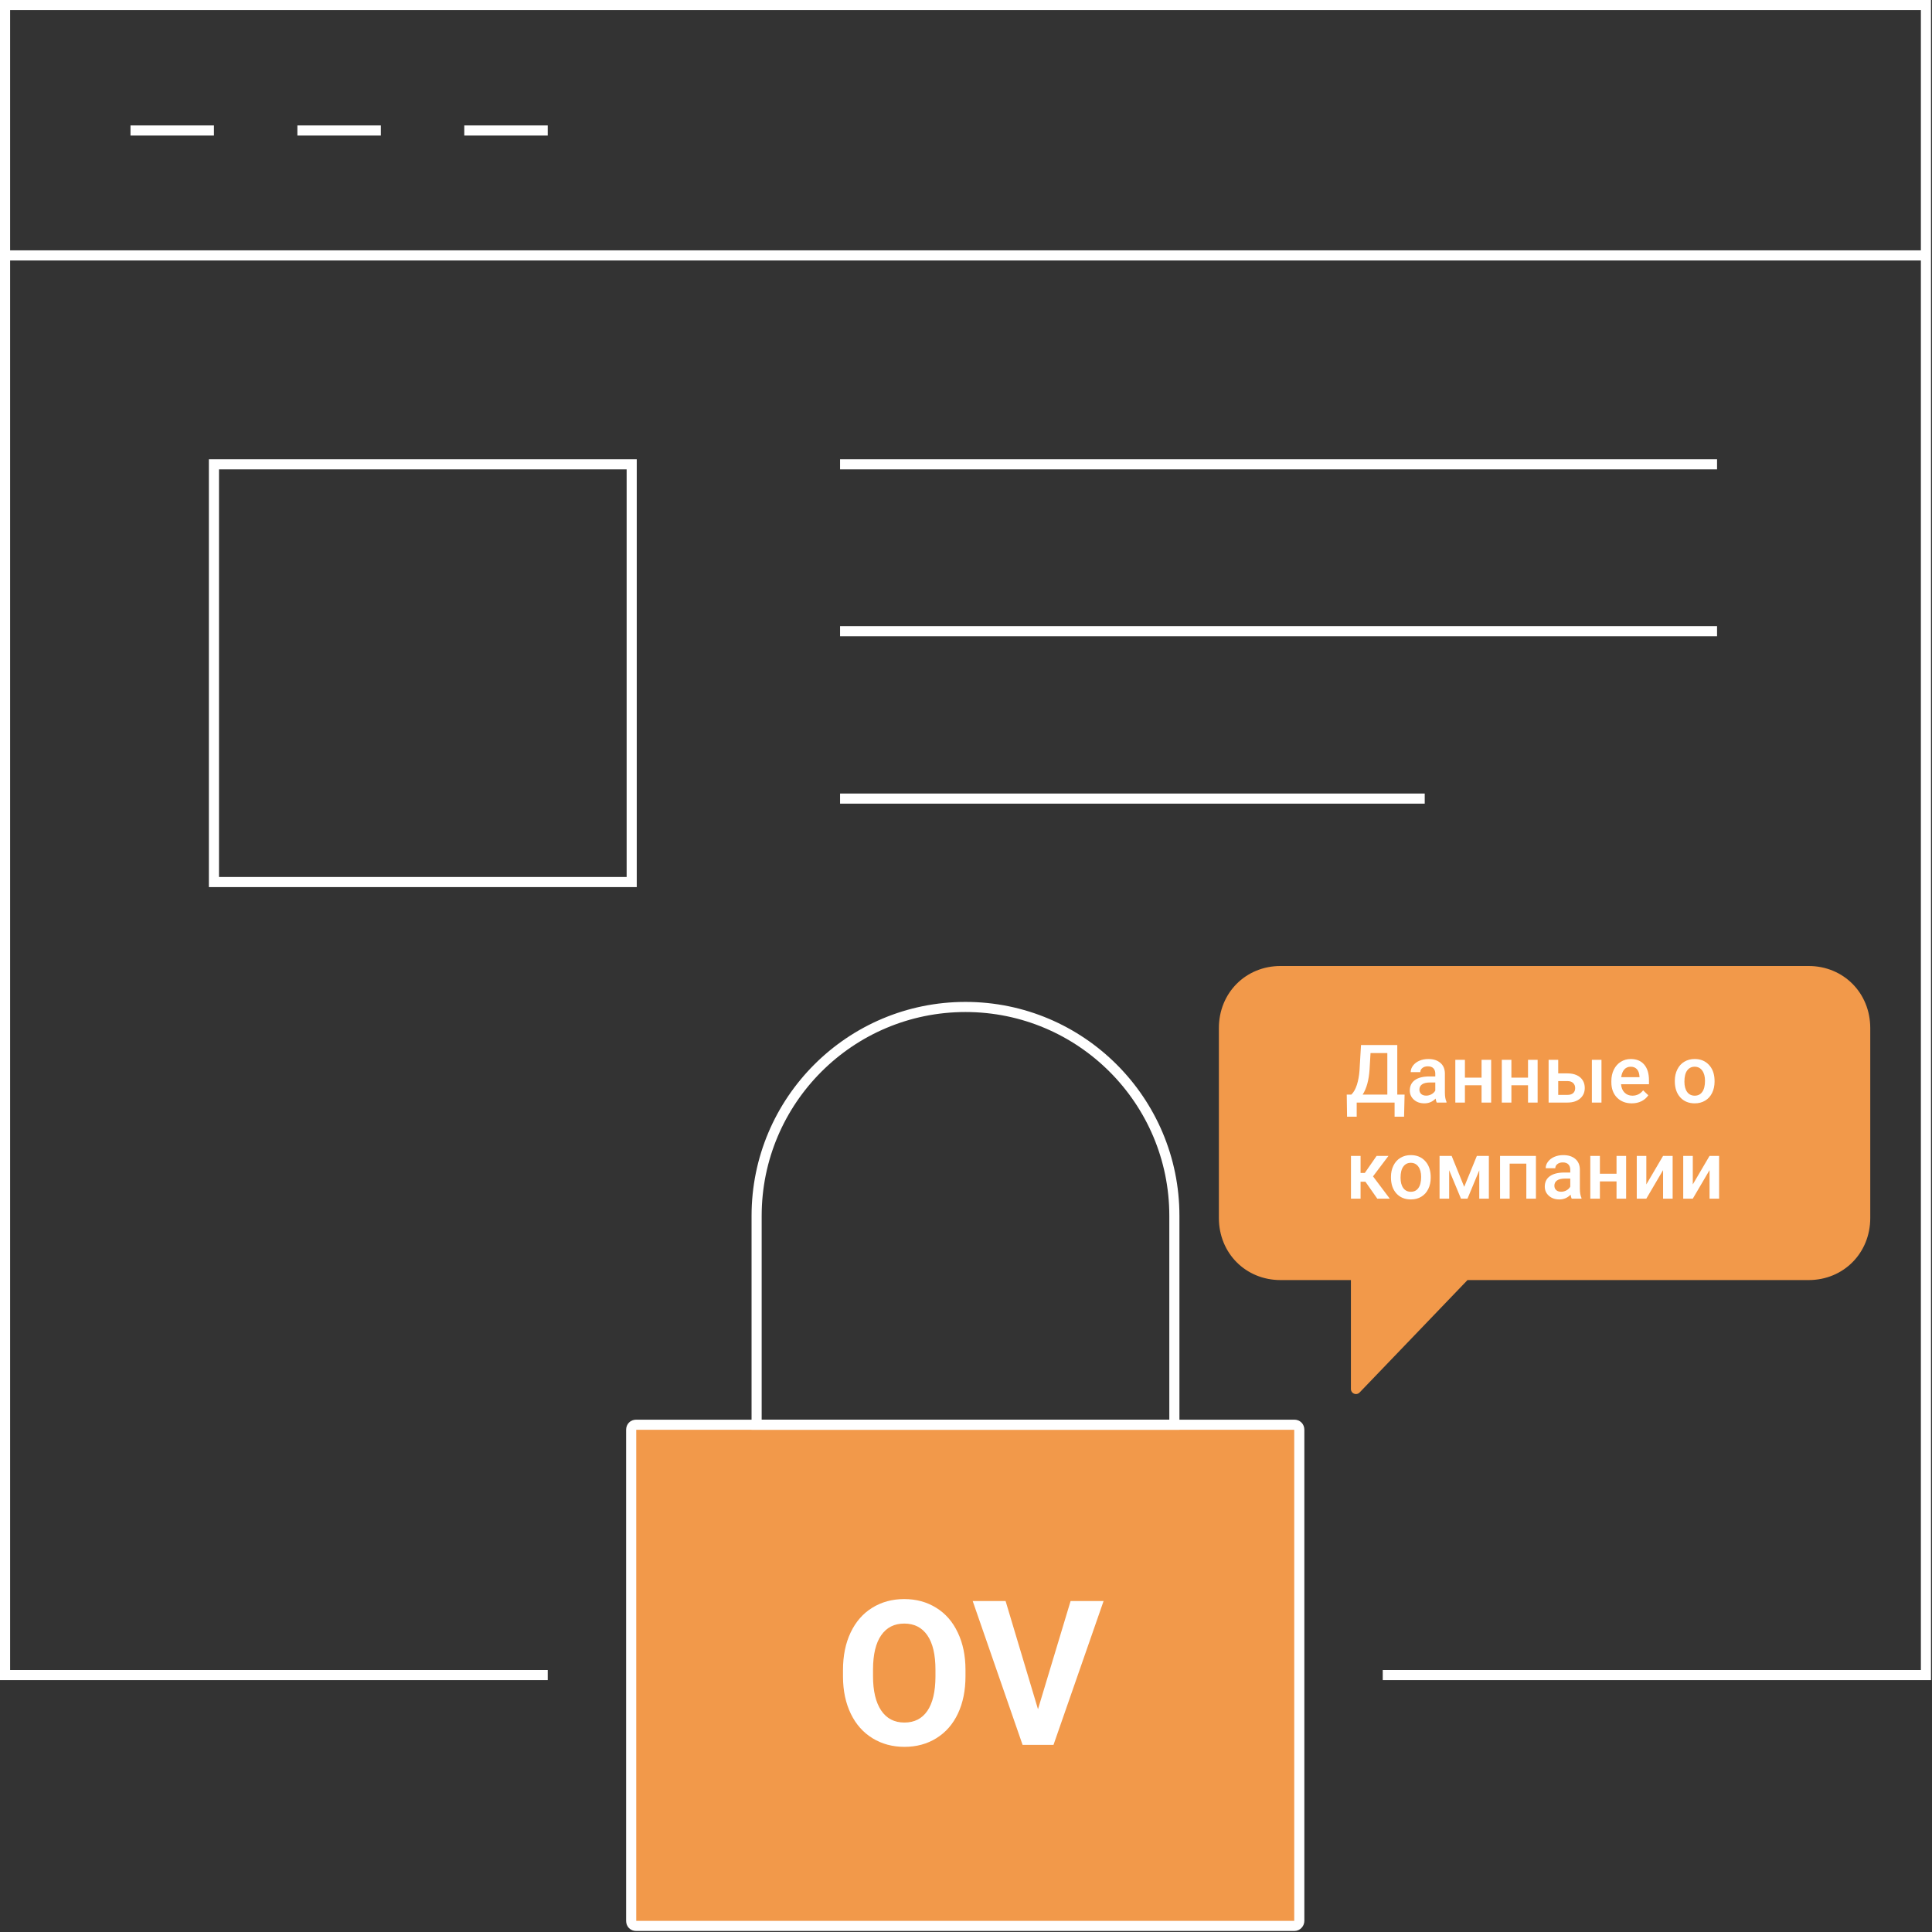
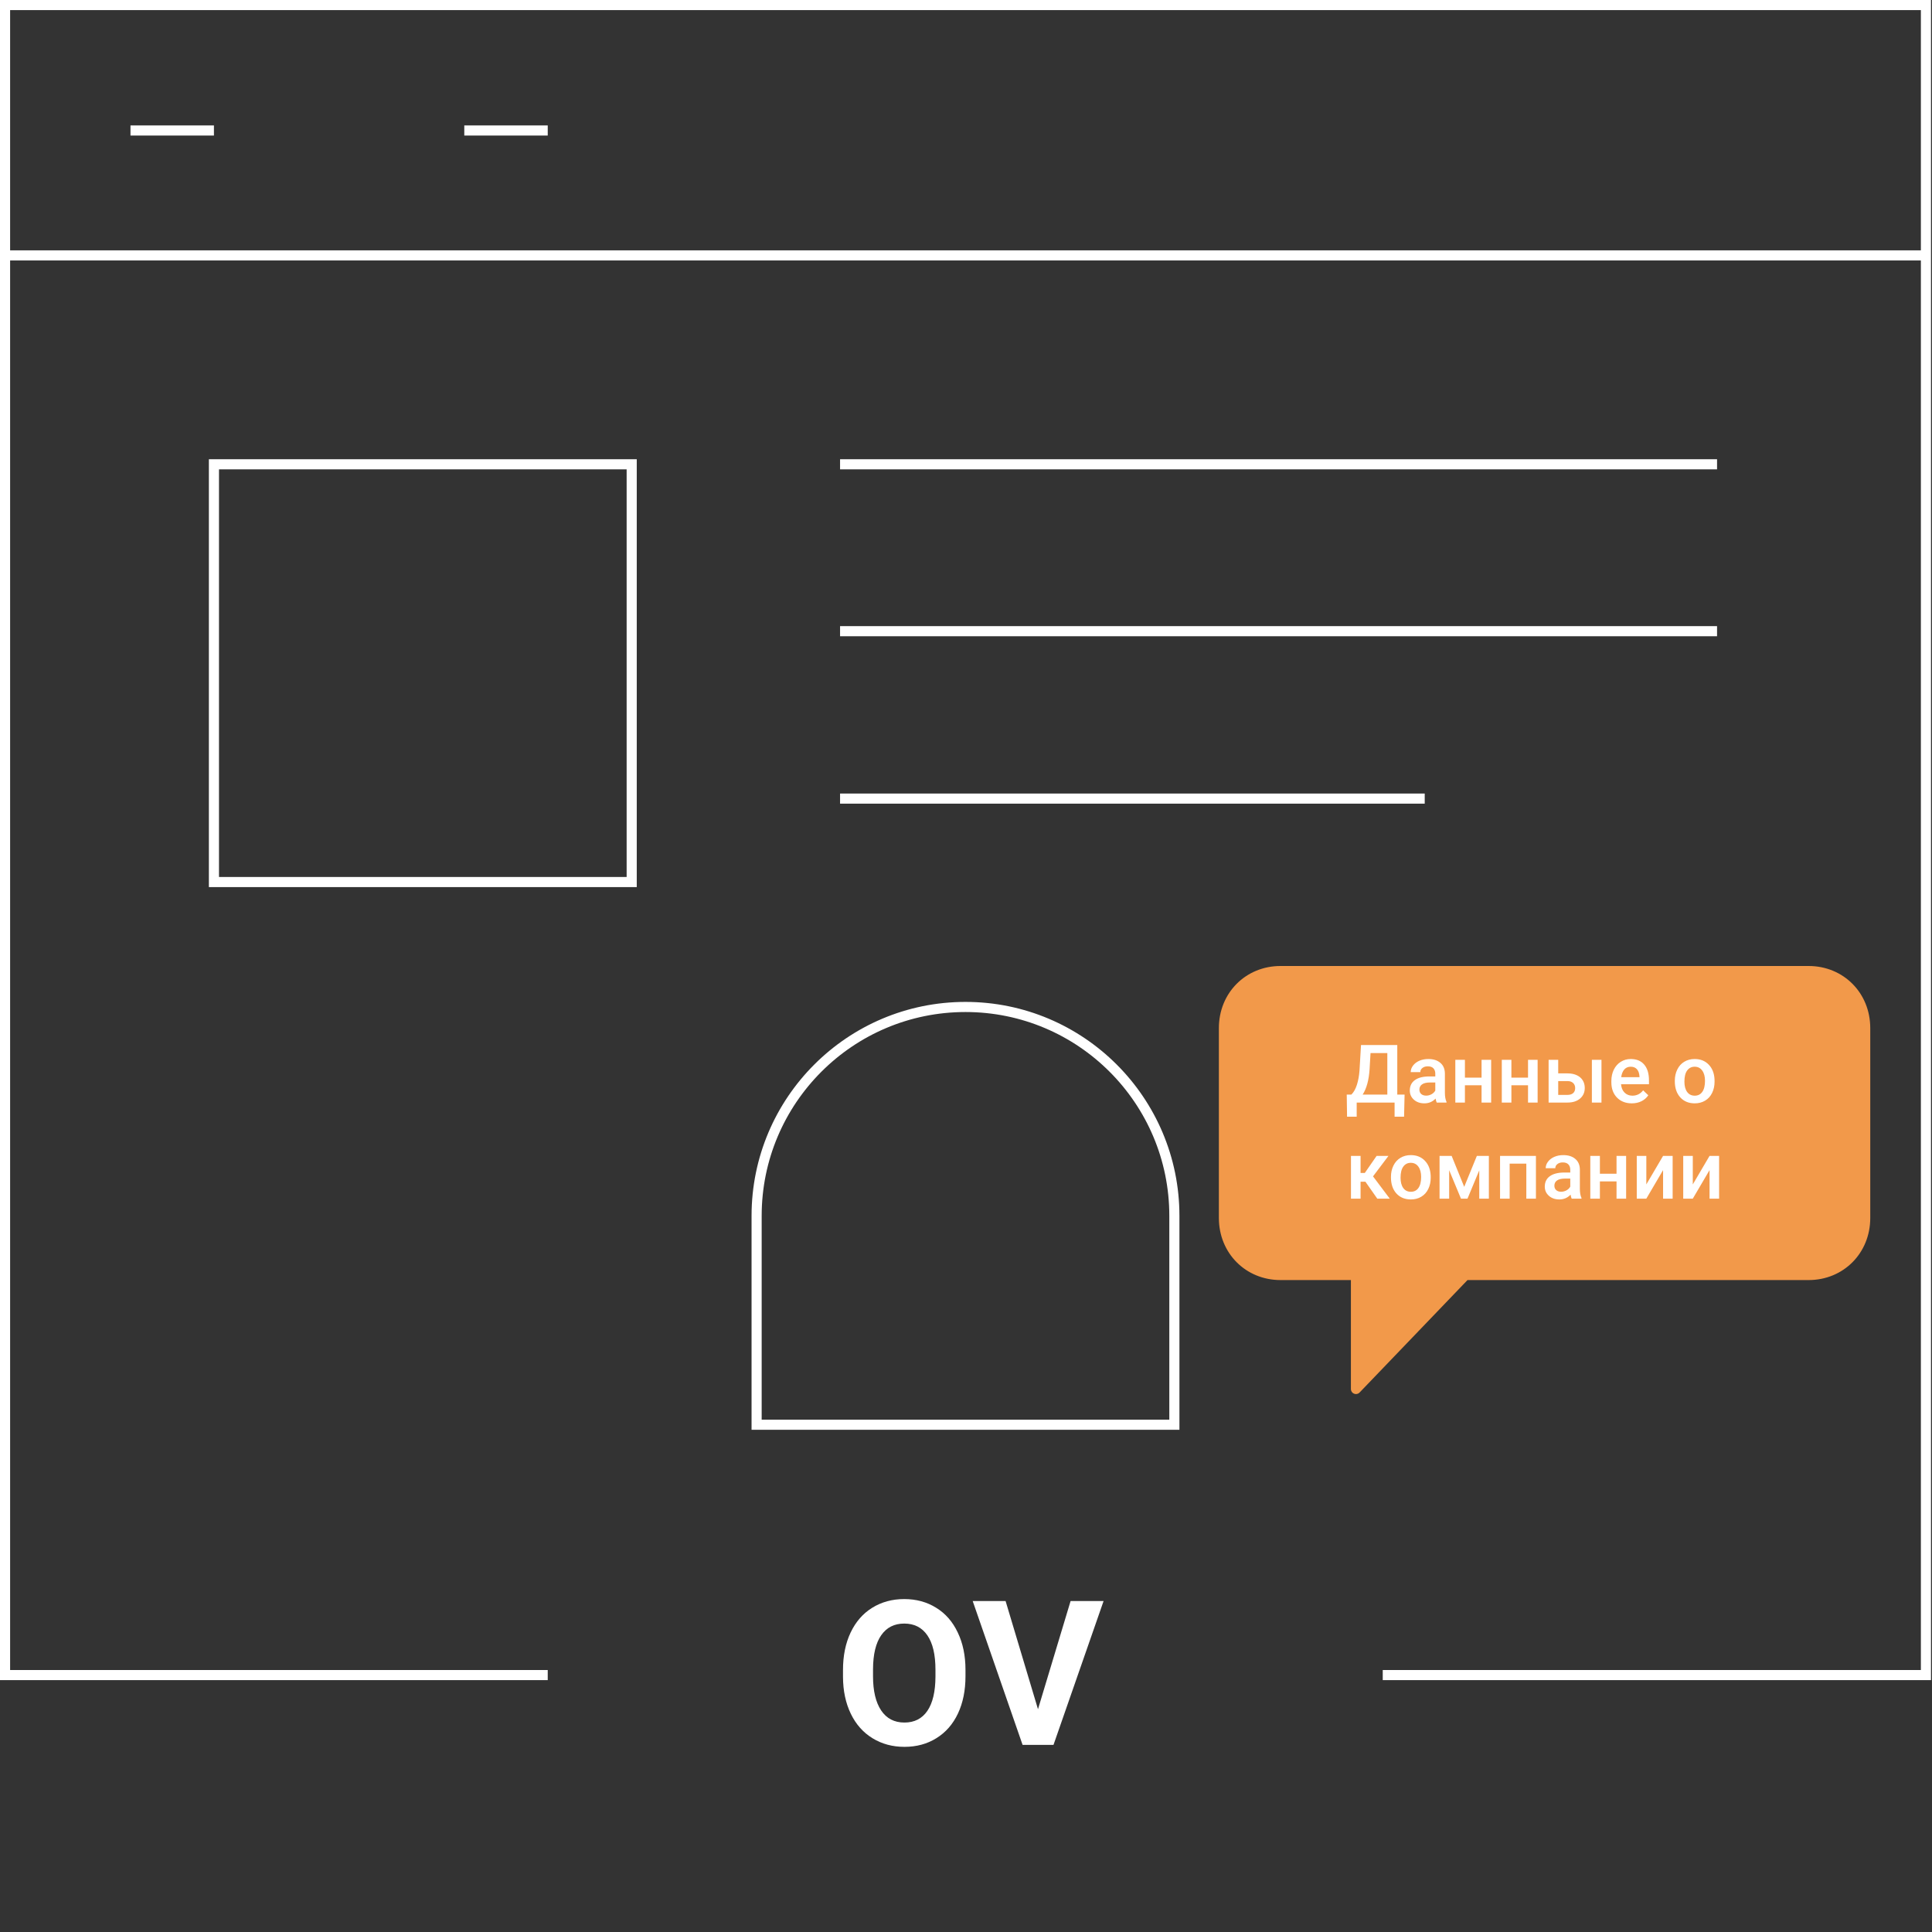
<svg xmlns="http://www.w3.org/2000/svg" width="382" height="382" viewBox="0 0 382 382" fill="none">
  <rect x="0" y="0" width="382" height="382" fill="#333333" stroke="none" />
  <g clip-path="url(#clip0)">
    <path d="M108.3 331.2H1V1H380.8V331.2H273.4" stroke="white" stroke-width="2" stroke-miterlimit="10" />
    <path d="M1 50.5H380.8" stroke="white" stroke-width="2" stroke-miterlimit="10" />
    <path d="M25.8 25.8H42.3" stroke="white" stroke-width="2" stroke-miterlimit="10" />
-     <path d="M58.8 25.8H75.3" stroke="white" stroke-width="2" stroke-miterlimit="10" />
    <path d="M91.8 25.8H108.3" stroke="white" stroke-width="2" stroke-miterlimit="10" />
-     <path d="M255.9 380.8H125.8C125.2 380.8 124.8 380.4 124.8 379.8V282.7C124.8 282.1 125.2 281.7 125.8 281.7H255.9C256.5 281.7 256.9 282.1 256.9 282.7V379.8C256.9 380.3 256.5 380.8 255.9 380.8Z" fill="#F2994A" stroke="white" stroke-width="2" stroke-miterlimit="10" />
    <path d="M149.6 240.4C149.6 217.6 168.1 199.1 190.9 199.1C213.7 199.1 232.2 217.6 232.2 240.4V281.7H149.6V240.4Z" stroke="white" stroke-width="2" stroke-miterlimit="10" />
    <path d="M124.9 91.8H42.3V174.4H124.9V91.8Z" stroke="white" stroke-width="2" stroke-miterlimit="10" />
    <path d="M166.1 124.8H339.5" stroke="white" stroke-width="2" stroke-miterlimit="10" />
    <path d="M166.1 91.8H339.5" stroke="white" stroke-width="2" stroke-miterlimit="10" />
    <path d="M166.1 157.9H281.7" stroke="white" stroke-width="2" stroke-miterlimit="10" />
    <path d="M190.898 331.426C190.898 334.225 190.404 336.68 189.414 338.789C188.424 340.898 187.005 342.526 185.156 343.672C183.32 344.818 181.211 345.391 178.828 345.391C176.471 345.391 174.368 344.824 172.52 343.691C170.671 342.559 169.238 340.944 168.223 338.848C167.207 336.738 166.693 334.316 166.68 331.582V330.176C166.68 327.376 167.181 324.915 168.184 322.793C169.199 320.658 170.625 319.023 172.461 317.891C174.31 316.745 176.419 316.172 178.789 316.172C181.159 316.172 183.262 316.745 185.098 317.891C186.947 319.023 188.372 320.658 189.375 322.793C190.391 324.915 190.898 327.37 190.898 330.156V331.426ZM184.961 330.137C184.961 327.155 184.427 324.889 183.359 323.34C182.292 321.79 180.768 321.016 178.789 321.016C176.823 321.016 175.306 321.784 174.238 323.32C173.171 324.844 172.63 327.083 172.617 330.039V331.426C172.617 334.329 173.151 336.582 174.219 338.184C175.286 339.785 176.823 340.586 178.828 340.586C180.794 340.586 182.305 339.818 183.359 338.281C184.414 336.732 184.948 334.479 184.961 331.523V330.137ZM205.234 337.949L211.68 316.562H218.203L208.301 345H202.188L192.324 316.562H198.828L205.234 337.949Z" fill="white" />
    <path d="M242 203.268V240.829C242 247.215 246.848 252.098 253.188 252.098H268.104V274.634L289.733 252.098H357.604C363.944 252.098 368.792 247.215 368.792 240.829V203.268C368.792 196.883 363.944 192 357.604 192H253.188C246.848 192 242 196.883 242 203.268Z" fill="#F2994A" stroke="#F2994A" stroke-width="2" stroke-miterlimit="10" stroke-linecap="round" stroke-linejoin="round" />
    <path d="M277.617 220.797H275.742V218H268.25V220.797H266.344L266.281 216.422H267.195C267.648 215.984 268.01 215.349 268.281 214.516C268.552 213.677 268.727 212.729 268.805 211.672L269.102 206.625H276.273V216.422H277.719L277.617 220.797ZM269.43 216.422H274.305V208.219H270.984L270.797 211.422C270.656 213.562 270.201 215.229 269.43 216.422ZM284.07 218C283.987 217.839 283.914 217.576 283.852 217.211C283.247 217.841 282.508 218.156 281.633 218.156C280.784 218.156 280.091 217.914 279.555 217.43C279.018 216.945 278.75 216.346 278.75 215.633C278.75 214.732 279.083 214.042 279.75 213.562C280.422 213.078 281.38 212.836 282.625 212.836H283.789V212.281C283.789 211.844 283.667 211.495 283.422 211.234C283.177 210.969 282.805 210.836 282.305 210.836C281.872 210.836 281.518 210.945 281.242 211.164C280.966 211.378 280.828 211.651 280.828 211.984H278.93C278.93 211.521 279.083 211.089 279.391 210.688C279.698 210.281 280.115 209.964 280.641 209.734C281.172 209.505 281.763 209.391 282.414 209.391C283.404 209.391 284.193 209.641 284.781 210.141C285.37 210.635 285.672 211.333 285.688 212.234V216.047C285.688 216.807 285.794 217.414 286.008 217.867V218H284.07ZM281.984 216.633C282.359 216.633 282.711 216.542 283.039 216.359C283.372 216.177 283.622 215.932 283.789 215.625V214.031H282.766C282.062 214.031 281.534 214.154 281.18 214.398C280.826 214.643 280.648 214.99 280.648 215.438C280.648 215.802 280.768 216.094 281.008 216.312C281.253 216.526 281.578 216.633 281.984 216.633ZM294.836 218H292.938V214.586H289.648V218H287.75V209.547H289.648V213.07H292.938V209.547H294.836V218ZM304.023 218H302.125V214.586H298.836V218H296.938V209.547H298.836V213.07H302.125V209.547H304.023V218ZM308.094 212.234H309.953C310.646 212.234 311.25 212.354 311.766 212.594C312.281 212.833 312.672 213.169 312.938 213.602C313.208 214.034 313.344 214.536 313.344 215.109C313.344 215.979 313.036 216.677 312.422 217.203C311.807 217.729 310.99 217.995 309.969 218H306.195V209.547H308.094V212.234ZM316.648 218H314.75V209.547H316.648V218ZM308.094 213.758V216.484H309.945C310.409 216.484 310.773 216.37 311.039 216.141C311.31 215.906 311.445 215.576 311.445 215.148C311.445 214.721 311.312 214.385 311.047 214.141C310.786 213.891 310.432 213.763 309.984 213.758H308.094ZM322.648 218.156C321.445 218.156 320.469 217.779 319.719 217.023C318.974 216.263 318.602 215.253 318.602 213.992V213.758C318.602 212.914 318.763 212.161 319.086 211.5C319.414 210.833 319.872 210.315 320.461 209.945C321.049 209.576 321.706 209.391 322.43 209.391C323.581 209.391 324.469 209.758 325.094 210.492C325.724 211.227 326.039 212.266 326.039 213.609V214.375H320.516C320.573 215.073 320.805 215.625 321.211 216.031C321.622 216.438 322.138 216.641 322.758 216.641C323.628 216.641 324.336 216.289 324.883 215.586L325.906 216.562C325.568 217.068 325.115 217.461 324.547 217.742C323.984 218.018 323.352 218.156 322.648 218.156ZM322.422 210.914C321.901 210.914 321.479 211.096 321.156 211.461C320.839 211.826 320.635 212.333 320.547 212.984H324.164V212.844C324.122 212.208 323.953 211.729 323.656 211.406C323.359 211.078 322.948 210.914 322.422 210.914ZM331.148 213.695C331.148 212.867 331.312 212.122 331.641 211.461C331.969 210.794 332.43 210.284 333.023 209.93C333.617 209.57 334.299 209.391 335.07 209.391C336.211 209.391 337.135 209.758 337.844 210.492C338.557 211.227 338.943 212.201 339 213.414L339.008 213.859C339.008 214.693 338.846 215.438 338.523 216.094C338.206 216.75 337.747 217.258 337.148 217.617C336.555 217.977 335.867 218.156 335.086 218.156C333.893 218.156 332.938 217.76 332.219 216.969C331.505 216.172 331.148 215.112 331.148 213.789V213.695ZM333.047 213.859C333.047 214.729 333.227 215.411 333.586 215.906C333.945 216.396 334.445 216.641 335.086 216.641C335.727 216.641 336.224 216.391 336.578 215.891C336.938 215.391 337.117 214.659 337.117 213.695C337.117 212.841 336.932 212.164 336.562 211.664C336.198 211.164 335.701 210.914 335.07 210.914C334.451 210.914 333.958 211.161 333.594 211.656C333.229 212.146 333.047 212.88 333.047 213.859ZM269.977 233.656H269.016V237H267.117V228.547H269.016V231.922H269.852L272.188 228.547H274.531L271.477 232.594L274.789 237H272.32L269.977 233.656ZM275.023 232.695C275.023 231.867 275.188 231.122 275.516 230.461C275.844 229.794 276.305 229.284 276.898 228.93C277.492 228.57 278.174 228.391 278.945 228.391C280.086 228.391 281.01 228.758 281.719 229.492C282.432 230.227 282.818 231.201 282.875 232.414L282.883 232.859C282.883 233.693 282.721 234.438 282.398 235.094C282.081 235.75 281.622 236.258 281.023 236.617C280.43 236.977 279.742 237.156 278.961 237.156C277.768 237.156 276.812 236.76 276.094 235.969C275.38 235.172 275.023 234.112 275.023 232.789V232.695ZM276.922 232.859C276.922 233.729 277.102 234.411 277.461 234.906C277.82 235.396 278.32 235.641 278.961 235.641C279.602 235.641 280.099 235.391 280.453 234.891C280.812 234.391 280.992 233.659 280.992 232.695C280.992 231.841 280.807 231.164 280.438 230.664C280.073 230.164 279.576 229.914 278.945 229.914C278.326 229.914 277.833 230.161 277.469 230.656C277.104 231.146 276.922 231.88 276.922 232.859ZM289.508 234.664L292.008 228.547H294.383V237H292.484V231.406L290.156 237H288.867L286.531 231.375V237H284.633V228.547H287.023L289.508 234.664ZM303.688 237H301.789V230.078H298.492V237H296.594V228.547H303.688V237ZM310.758 237C310.674 236.839 310.602 236.576 310.539 236.211C309.935 236.841 309.195 237.156 308.32 237.156C307.471 237.156 306.779 236.914 306.242 236.43C305.706 235.945 305.438 235.346 305.438 234.633C305.438 233.732 305.771 233.042 306.438 232.562C307.109 232.078 308.068 231.836 309.312 231.836H310.477V231.281C310.477 230.844 310.354 230.495 310.109 230.234C309.865 229.969 309.492 229.836 308.992 229.836C308.56 229.836 308.206 229.945 307.93 230.164C307.654 230.378 307.516 230.651 307.516 230.984H305.617C305.617 230.521 305.771 230.089 306.078 229.688C306.385 229.281 306.802 228.964 307.328 228.734C307.859 228.505 308.451 228.391 309.102 228.391C310.091 228.391 310.88 228.641 311.469 229.141C312.057 229.635 312.359 230.333 312.375 231.234V235.047C312.375 235.807 312.482 236.414 312.695 236.867V237H310.758ZM308.672 235.633C309.047 235.633 309.398 235.542 309.727 235.359C310.06 235.177 310.31 234.932 310.477 234.625V233.031H309.453C308.75 233.031 308.221 233.154 307.867 233.398C307.513 233.643 307.336 233.99 307.336 234.438C307.336 234.802 307.456 235.094 307.695 235.312C307.94 235.526 308.266 235.633 308.672 235.633ZM321.523 237H319.625V233.586H316.336V237H314.438V228.547H316.336V232.07H319.625V228.547H321.523V237ZM328.828 228.547H330.719V237H328.828V231.359L325.516 237H323.625V228.547H325.516V234.188L328.828 228.547ZM338.016 228.547H339.906V237H338.016V231.359L334.703 237H332.812V228.547H334.703V234.188L338.016 228.547Z" fill="white" />
  </g>
  <defs>
    <clipPath id="clip0">
      <rect width="381.8" height="381.8" fill="white" />
    </clipPath>
  </defs>
</svg>